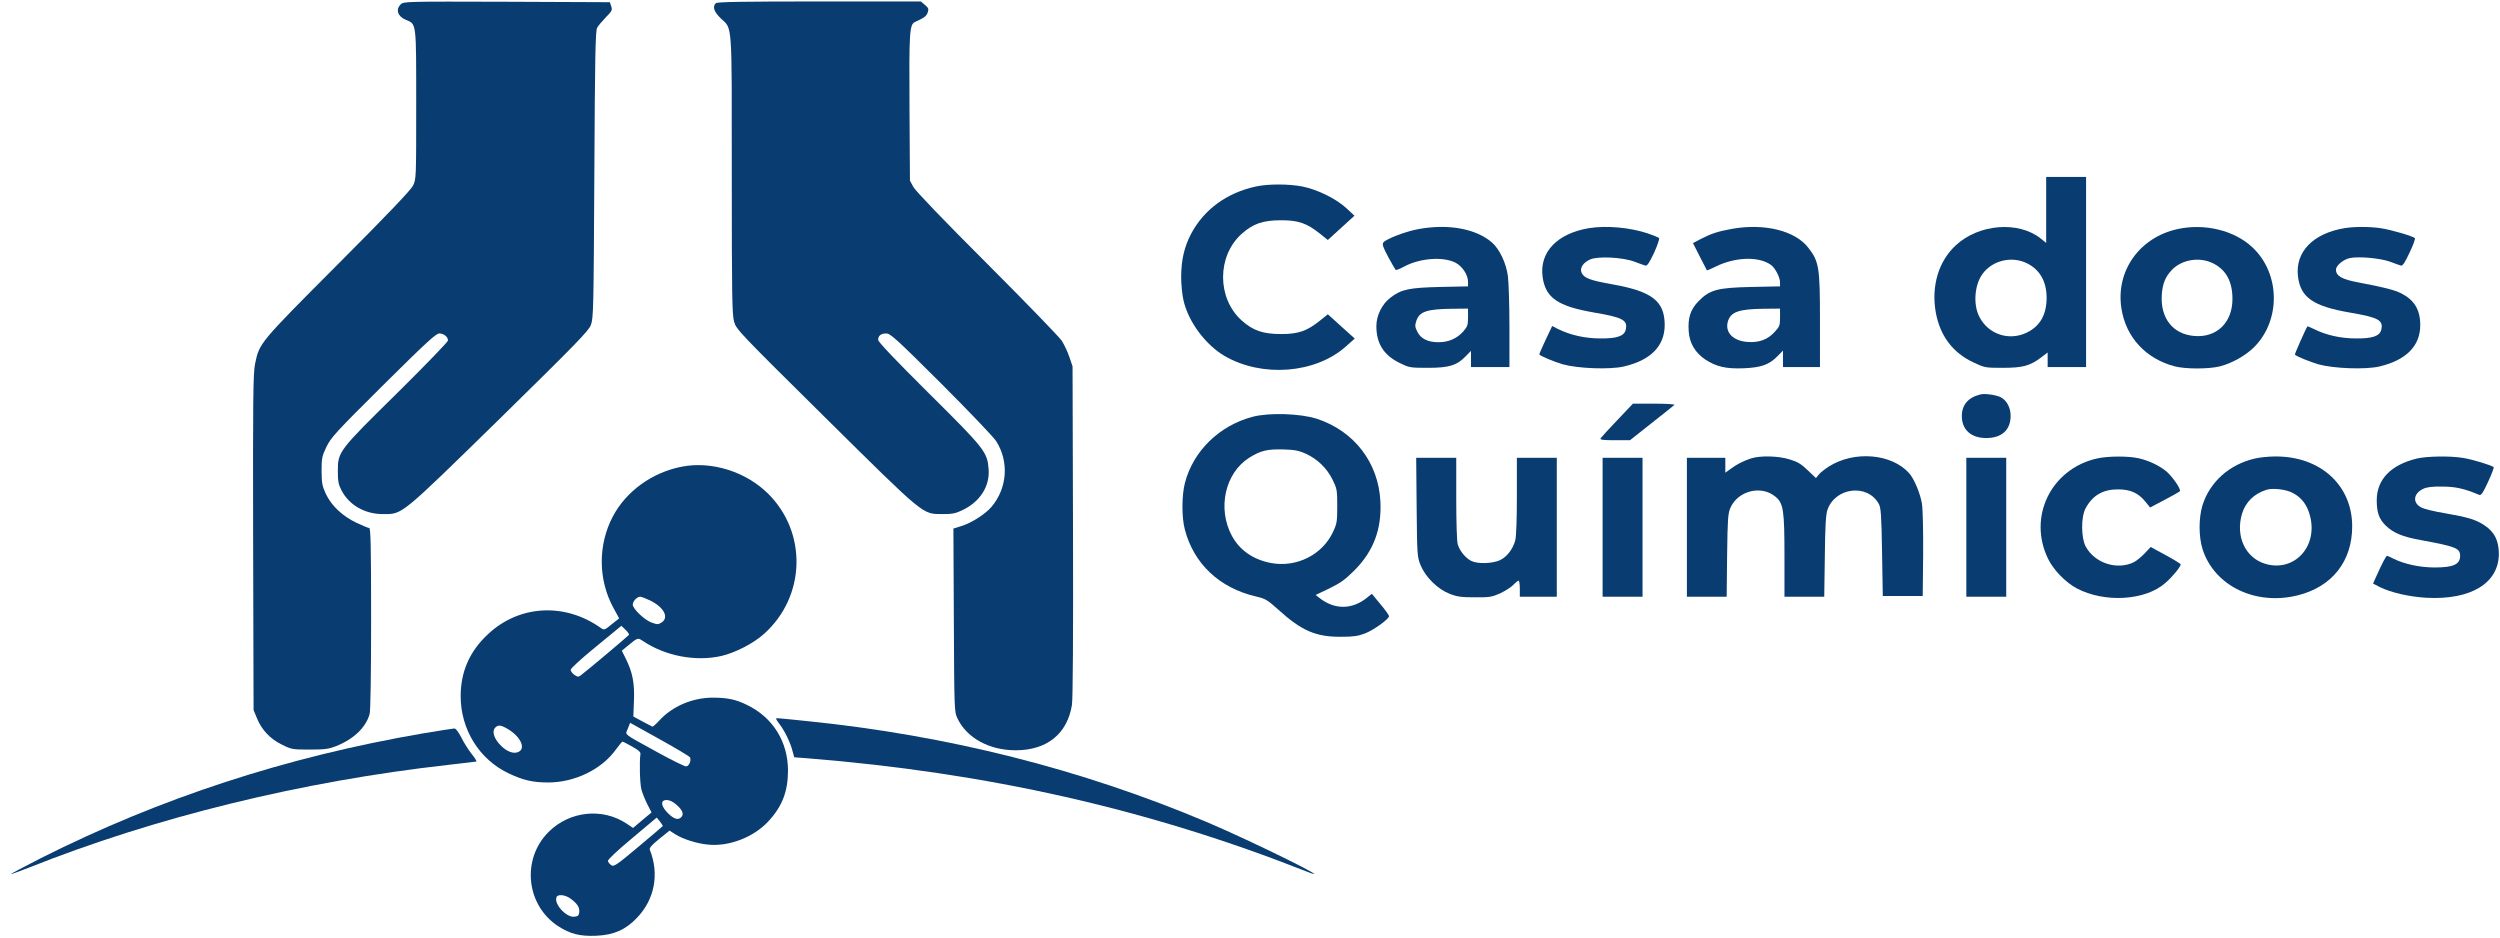
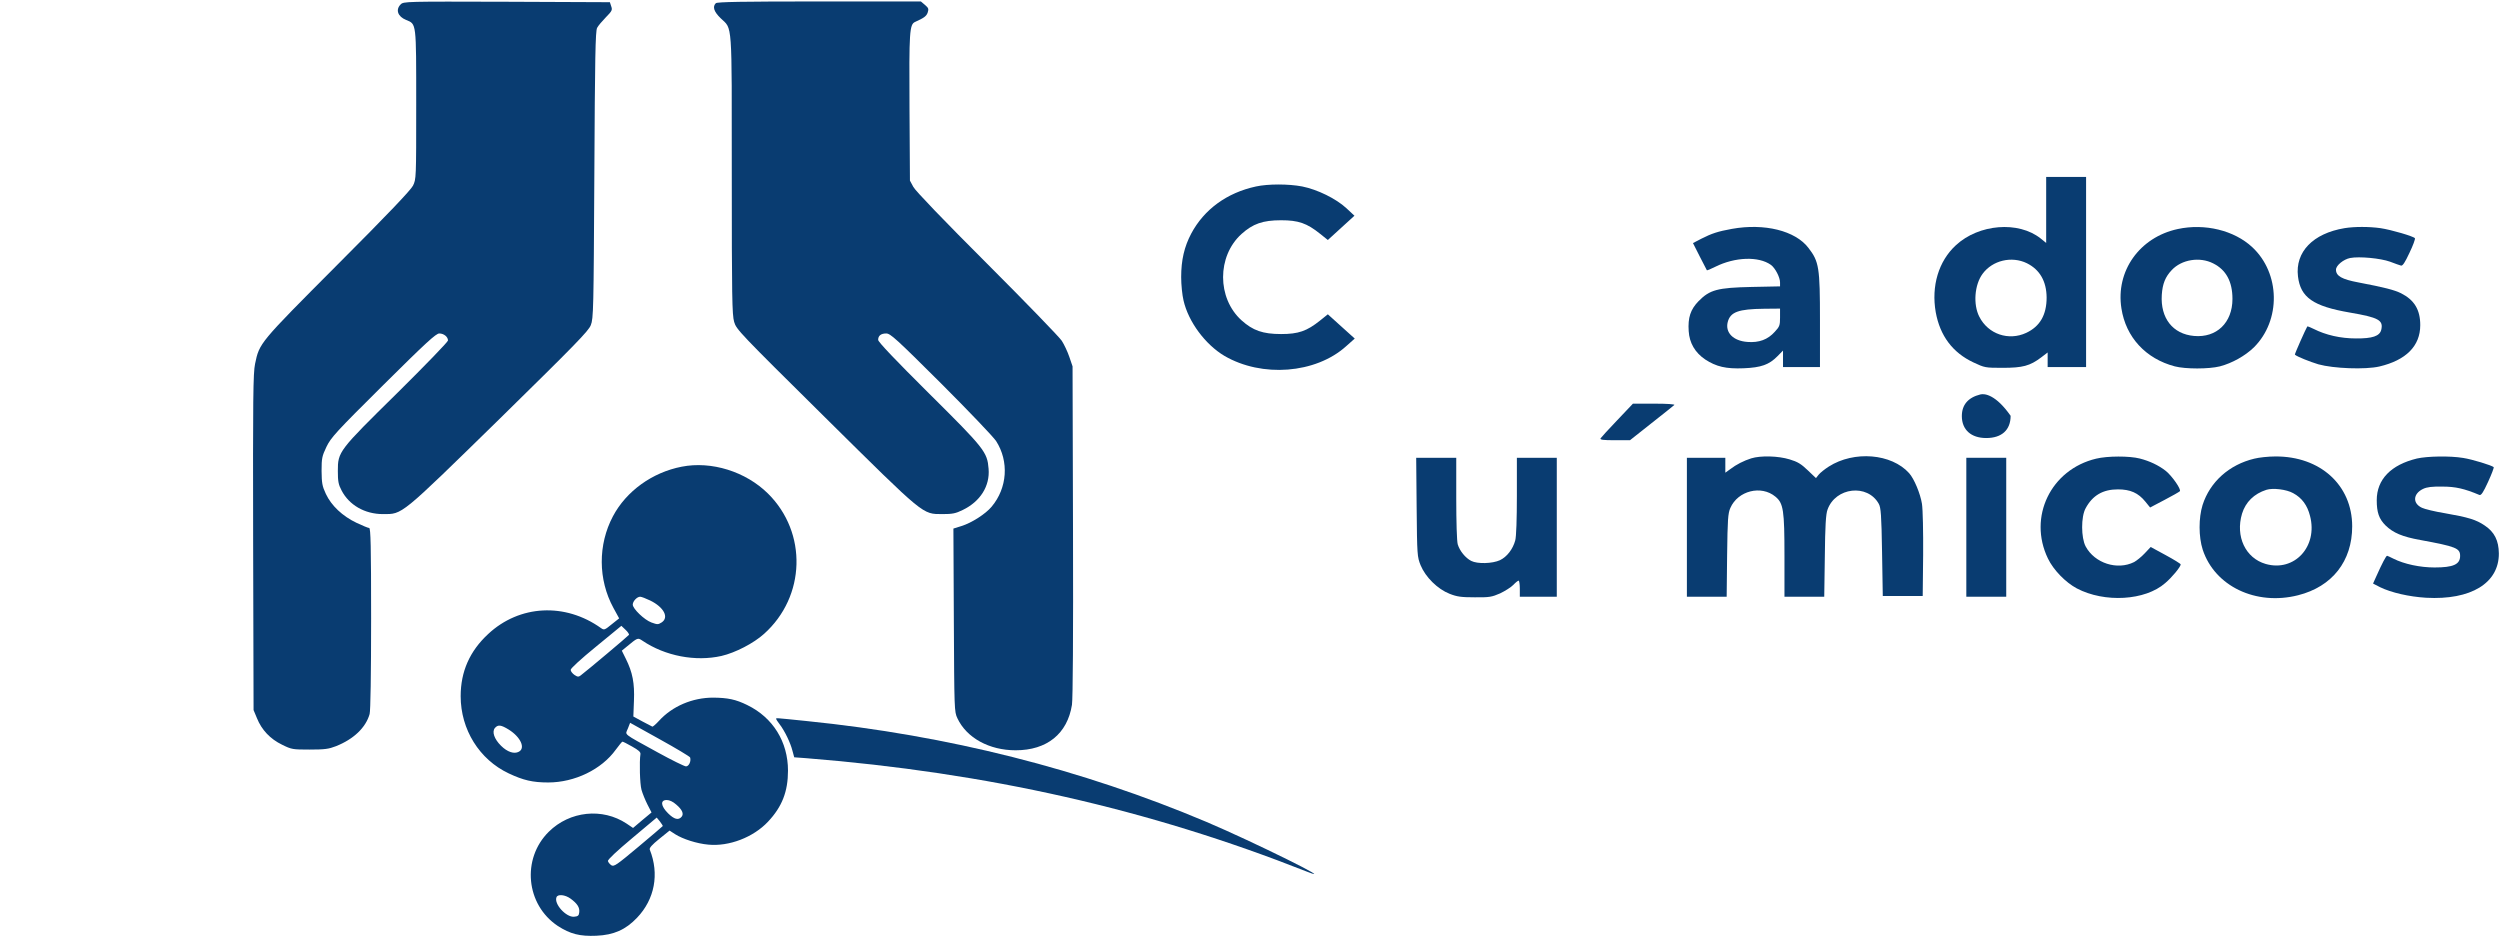
<svg xmlns="http://www.w3.org/2000/svg" width="168" height="63" viewBox="0 0 168 63" fill="none">
  <g clip-path="url(#clip0_625_11454)">
    <path d="M26.926 0.295C26.568 0.649 26.727 1.111 27.283 1.337C27.989 1.632 27.969 1.425 27.969 7.027C27.969 12.01 27.969 12.04 27.75 12.482C27.591 12.787 26.061 14.399 22.673 17.79C17.398 23.087 17.438 23.038 17.14 24.453C17.011 25.072 16.991 26.684 17.011 36.444L17.04 47.717L17.269 48.267C17.587 49.054 18.163 49.663 18.958 50.046C19.594 50.361 19.663 50.371 20.816 50.371C21.829 50.371 22.097 50.331 22.574 50.145C23.766 49.673 24.581 48.896 24.839 47.982C24.899 47.756 24.939 45.378 24.939 41.545C24.939 36.69 24.909 35.481 24.809 35.481C24.74 35.481 24.362 35.323 23.965 35.137C23.011 34.684 22.266 33.977 21.898 33.191C21.65 32.66 21.62 32.463 21.61 31.648C21.61 30.792 21.64 30.655 21.938 30.026C22.246 29.397 22.554 29.053 25.763 25.868C28.634 23.018 29.3 22.409 29.519 22.409C29.827 22.409 30.105 22.635 30.105 22.881C30.105 22.969 28.575 24.551 26.707 26.399C22.753 30.291 22.703 30.35 22.703 31.648C22.703 32.345 22.743 32.562 22.952 32.955C23.458 33.938 24.511 34.547 25.733 34.547C27.065 34.547 26.846 34.724 33.552 28.168C38.669 23.146 39.553 22.242 39.702 21.849C39.881 21.406 39.891 20.797 39.94 11.745C39.98 3.863 40.01 2.064 40.129 1.867C40.199 1.73 40.467 1.415 40.715 1.16C41.133 0.737 41.162 0.668 41.073 0.423L40.984 0.148L34.049 0.118C27.234 0.098 27.124 0.098 26.926 0.295Z" fill="#093C71" />
    <path d="M48.103 0.216C47.865 0.452 47.974 0.786 48.431 1.228C49.226 1.995 49.176 1.238 49.176 11.725C49.176 19.951 49.196 21.16 49.335 21.632C49.484 22.143 49.683 22.349 55.465 28.07C62.201 34.733 61.972 34.537 63.333 34.547C63.999 34.547 64.218 34.507 64.695 34.271C65.877 33.701 66.532 32.66 66.433 31.5C66.344 30.379 66.175 30.153 62.429 26.438C60.184 24.207 59.012 22.979 59.012 22.841C59.012 22.556 59.2 22.409 59.558 22.409C59.836 22.409 60.244 22.782 63.244 25.77C65.102 27.627 66.761 29.367 66.94 29.642C67.814 31.008 67.695 32.787 66.642 34.045C66.234 34.537 65.3 35.136 64.605 35.352L64.069 35.52L64.098 41.662C64.128 47.707 64.128 47.825 64.337 48.267C64.953 49.584 66.473 50.419 68.251 50.419C70.357 50.419 71.728 49.309 72.036 47.363C72.096 46.95 72.126 42.793 72.106 35.677L72.076 24.62L71.858 23.981C71.738 23.627 71.51 23.146 71.351 22.9C71.192 22.654 68.937 20.325 66.334 17.72C63.443 14.831 61.515 12.826 61.376 12.56L61.148 12.138L61.118 7.214C61.088 2.123 61.118 1.641 61.495 1.474C62.101 1.199 62.251 1.091 62.34 0.845C62.419 0.599 62.4 0.54 62.161 0.334L61.883 0.098H55.048C49.871 0.098 48.193 0.128 48.103 0.216Z" fill="#093C71" />
    <path d="M137.503 14.104V16.325L137.125 16.02C135.635 14.841 132.983 15.047 131.433 16.482C130.27 17.553 129.774 19.224 130.082 20.983C130.37 22.566 131.214 23.696 132.615 24.355C133.37 24.708 133.4 24.718 134.572 24.718C135.923 24.718 136.41 24.59 137.165 24.02L137.602 23.686V24.178V24.669H138.894H140.185V18.281V11.892H138.844H137.503V14.104ZM136.211 17.691C137.076 18.123 137.523 18.9 137.533 19.991C137.533 21.16 137.086 21.937 136.162 22.369C134.98 22.92 133.608 22.458 133.012 21.288C132.585 20.463 132.685 19.136 133.231 18.399C133.897 17.494 135.188 17.19 136.211 17.691Z" fill="#093C71" />
    <path d="M84.402 12.531C82.445 12.954 80.915 14.074 80.051 15.696C79.584 16.58 79.375 17.475 79.375 18.625C79.375 19.126 79.445 19.833 79.534 20.197C79.862 21.632 81.004 23.155 82.276 23.912C84.799 25.386 88.406 25.111 90.453 23.273L91.039 22.752L90.135 21.937L89.231 21.121L88.704 21.544C87.82 22.251 87.253 22.448 86.091 22.448C84.859 22.448 84.194 22.212 83.428 21.524C81.779 20.03 81.779 17.219 83.428 15.725C84.194 15.037 84.859 14.801 86.091 14.801C87.253 14.801 87.82 14.998 88.704 15.706L89.231 16.128L90.125 15.312L91.019 14.497L90.472 13.986C89.777 13.347 88.535 12.737 87.512 12.531C86.588 12.354 85.217 12.354 84.402 12.531Z" fill="#093C71" />
-     <path d="M95.344 15.391C94.499 15.539 93.178 16.04 92.969 16.285C92.87 16.413 92.919 16.57 93.287 17.268C93.535 17.73 93.764 18.114 93.794 18.143C93.833 18.163 94.102 18.055 94.39 17.897C95.433 17.347 96.983 17.229 97.807 17.652C98.264 17.887 98.652 18.467 98.652 18.939V19.244L96.794 19.283C94.708 19.332 94.181 19.44 93.466 19.981C92.88 20.413 92.492 21.19 92.492 21.917C92.492 23.087 92.989 23.873 94.062 24.394C94.708 24.708 94.757 24.718 95.969 24.718C97.39 24.718 97.917 24.551 98.513 23.922L98.851 23.578V24.119V24.669H100.142H101.434V21.986C101.434 20.521 101.384 18.979 101.334 18.576C101.215 17.681 100.778 16.757 100.271 16.305C99.198 15.371 97.35 15.027 95.344 15.391ZM98.652 21.328C98.652 21.848 98.612 21.947 98.334 22.271C97.907 22.753 97.34 22.998 96.665 22.998C95.95 22.998 95.473 22.762 95.244 22.291C95.085 21.976 95.075 21.868 95.175 21.573C95.383 20.934 95.87 20.767 97.638 20.748L98.652 20.738V21.328Z" fill="#093C71" />
-     <path d="M106.781 15.332C104.645 15.686 103.443 16.944 103.661 18.595C103.85 20.01 104.675 20.58 107.129 21.003C109.076 21.337 109.404 21.514 109.245 22.173C109.136 22.585 108.659 22.753 107.546 22.743C106.513 22.743 105.519 22.517 104.685 22.104L104.307 21.907L103.86 22.851C103.612 23.372 103.423 23.814 103.443 23.824C103.592 23.961 104.426 24.305 105.022 24.482C106.046 24.767 108.172 24.846 109.116 24.63C110.934 24.207 111.868 23.254 111.868 21.829C111.858 20.236 111.023 19.588 108.4 19.116C106.851 18.841 106.453 18.693 106.284 18.33C106.135 18.015 106.394 17.632 106.88 17.425C107.417 17.209 109.046 17.288 109.831 17.583C110.159 17.71 110.497 17.828 110.576 17.848C110.685 17.887 110.844 17.642 111.152 16.993C111.381 16.482 111.53 16.04 111.49 16C111.44 15.951 111.083 15.804 110.705 15.676C109.503 15.283 107.943 15.145 106.781 15.332Z" fill="#093C71" />
    <path d="M116.381 15.381C115.457 15.548 115.03 15.686 114.334 16.04L113.768 16.335L114.225 17.239C114.473 17.73 114.692 18.143 114.702 18.163C114.722 18.182 114.97 18.074 115.268 17.927C116.589 17.268 118.179 17.209 119.004 17.799C119.292 18.006 119.619 18.634 119.619 18.979V19.244L117.712 19.283C115.417 19.332 114.9 19.47 114.145 20.236C113.599 20.797 113.42 21.347 113.48 22.251C113.529 23.047 113.907 23.696 114.592 24.158C115.328 24.64 115.993 24.797 117.175 24.748C118.348 24.699 118.884 24.512 119.451 23.932L119.818 23.558V24.109V24.669H121.06H122.302V21.534C122.302 17.976 122.242 17.583 121.527 16.659C120.643 15.499 118.566 14.988 116.381 15.381ZM119.619 21.328C119.619 21.868 119.59 21.947 119.262 22.3C118.795 22.821 118.209 23.038 117.434 22.979C116.47 22.91 115.924 22.35 116.103 21.642C116.281 20.964 116.818 20.767 118.556 20.748L119.619 20.738V21.328Z" fill="#093C71" />
    <path d="M146.345 15.391C143.782 15.942 142.162 18.212 142.56 20.728C142.858 22.664 144.199 24.109 146.146 24.62C146.862 24.807 148.431 24.807 149.176 24.62C150.001 24.404 150.875 23.913 151.462 23.343C153.29 21.524 153.24 18.369 151.352 16.61C150.14 15.48 148.163 14.998 146.345 15.391ZM148.729 17.701C149.594 18.134 150.021 18.92 150.021 20.089C150.021 21.691 148.948 22.713 147.438 22.576C146.007 22.448 145.173 21.377 145.272 19.814C145.322 19.067 145.51 18.605 145.938 18.153C146.603 17.436 147.825 17.239 148.729 17.701Z" fill="#093C71" />
    <path d="M157.554 15.332C155.428 15.686 154.226 16.934 154.424 18.575C154.593 19.991 155.448 20.58 157.902 21.003C159.849 21.337 160.177 21.514 160.018 22.173C159.908 22.585 159.432 22.753 158.319 22.743C157.286 22.743 156.292 22.517 155.458 22.094C155.239 21.986 155.06 21.917 155.05 21.937C154.951 22.094 154.186 23.804 154.216 23.834C154.375 23.971 155.209 24.305 155.795 24.482C156.819 24.767 158.945 24.846 159.889 24.63C161.687 24.207 162.641 23.254 162.641 21.848C162.641 20.816 162.243 20.158 161.349 19.706C160.882 19.48 160.236 19.313 158.478 18.978C157.375 18.772 156.978 18.546 156.978 18.123C156.978 17.838 157.484 17.425 157.931 17.337C158.557 17.219 159.968 17.357 160.604 17.583C160.932 17.71 161.27 17.828 161.349 17.848C161.458 17.878 161.617 17.632 161.915 16.993C162.154 16.502 162.313 16.059 162.283 16.01C162.203 15.883 160.693 15.44 159.968 15.332C159.203 15.224 158.219 15.224 157.554 15.332Z" fill="#093C71" />
-     <path d="M133.078 26.507C132.253 26.714 131.836 27.205 131.836 27.962C131.836 28.876 132.452 29.436 133.475 29.436C134.518 29.436 135.114 28.895 135.114 27.942C135.114 27.392 134.856 26.91 134.449 26.694C134.131 26.537 133.376 26.428 133.078 26.507Z" fill="#093C71" />
+     <path d="M133.078 26.507C132.253 26.714 131.836 27.205 131.836 27.962C131.836 28.876 132.452 29.436 133.475 29.436C134.518 29.436 135.114 28.895 135.114 27.942C134.131 26.537 133.376 26.428 133.078 26.507Z" fill="#093C71" />
    <path d="M108.68 28.236C108.104 28.836 107.597 29.396 107.558 29.455C107.508 29.553 107.717 29.583 108.511 29.583H109.535L110.975 28.443C111.77 27.824 112.456 27.264 112.515 27.214C112.565 27.165 112.048 27.126 111.174 27.126H109.733L108.68 28.236Z" fill="#093C71" />
-     <path d="M84.17 28.01C81.935 28.6 80.186 30.31 79.63 32.443C79.411 33.269 79.401 34.753 79.62 35.578C80.216 37.878 81.945 39.51 84.389 40.08C85.054 40.237 85.164 40.306 85.919 40.984C87.469 42.389 88.432 42.802 90.111 42.792C90.956 42.792 91.264 42.743 91.731 42.566C92.327 42.33 93.34 41.603 93.34 41.407C93.34 41.338 93.082 40.974 92.764 40.601L92.188 39.903L91.82 40.198C90.856 40.954 89.724 40.974 88.74 40.237L88.412 39.981L89.336 39.539C90.082 39.175 90.399 38.949 91.005 38.34C92.297 37.053 92.853 35.568 92.764 33.711C92.635 31.087 91.005 28.964 88.482 28.138C87.369 27.784 85.263 27.716 84.17 28.01ZM87.747 30.487C88.532 30.851 89.157 31.45 89.545 32.227C89.843 32.836 89.863 32.925 89.863 34.006C89.863 35.047 89.843 35.185 89.575 35.755C88.859 37.279 87.141 38.144 85.442 37.839C84.24 37.623 83.306 36.984 82.779 36.001C81.796 34.163 82.322 31.794 83.942 30.762C84.707 30.281 85.164 30.173 86.237 30.202C87.012 30.222 87.28 30.281 87.747 30.487Z" fill="#093C71" />
    <path d="M117.681 30.802C117.184 30.959 116.678 31.215 116.27 31.529L115.942 31.765V31.264V30.763H114.651H113.359V35.431V40.1H114.691H116.032L116.062 37.318C116.092 34.891 116.121 34.498 116.28 34.134C116.787 32.974 118.357 32.581 119.31 33.377C119.847 33.819 119.916 34.291 119.916 37.367V40.1H121.248H122.589L122.629 37.367C122.649 35.353 122.698 34.547 122.808 34.252C123.344 32.738 125.5 32.493 126.255 33.859C126.394 34.104 126.434 34.606 126.474 37.102L126.523 40.051H127.864H129.206L129.235 37.299C129.245 35.697 129.216 34.262 129.156 33.859C129.047 33.171 128.629 32.168 128.292 31.795C127.109 30.478 124.596 30.271 122.897 31.352C122.619 31.529 122.311 31.775 122.211 31.903L122.033 32.129L121.476 31.598C121.039 31.176 120.791 31.028 120.264 30.871C119.499 30.635 118.307 30.605 117.681 30.802Z" fill="#093C71" />
    <path d="M140.861 30.822C137.811 31.549 136.271 34.743 137.622 37.534C137.989 38.301 138.804 39.136 139.559 39.539C141.427 40.522 144.159 40.365 145.5 39.185C145.967 38.792 146.543 38.085 146.543 37.928C146.543 37.888 146.086 37.603 145.54 37.308L144.527 36.758L144.119 37.19C143.901 37.426 143.573 37.682 143.414 37.77C142.281 38.34 140.761 37.849 140.155 36.719C139.847 36.139 139.837 34.723 140.155 34.153C140.622 33.288 141.318 32.886 142.321 32.886C143.156 32.886 143.692 33.121 144.169 33.711L144.487 34.104L145.441 33.603C145.967 33.328 146.434 33.062 146.484 33.013C146.603 32.905 145.957 31.971 145.53 31.637C145.053 31.264 144.447 30.979 143.791 30.812C143.096 30.635 141.626 30.635 140.861 30.822Z" fill="#093C71" />
    <path d="M151.49 30.822C149.801 31.225 148.509 32.384 148.013 33.937C147.744 34.802 147.744 36.07 148.022 36.935C148.827 39.392 151.599 40.719 154.43 40.001C156.725 39.422 158.067 37.711 158.067 35.372C158.067 32.601 155.921 30.655 152.901 30.674C152.434 30.674 151.798 30.743 151.49 30.822ZM154.103 33.141C154.689 33.456 155.056 33.957 155.235 34.675C155.772 36.729 154.182 38.449 152.255 37.898C150.894 37.505 150.208 36.05 150.665 34.517C150.904 33.741 151.47 33.181 152.304 32.915C152.732 32.778 153.656 32.886 154.103 33.141Z" fill="#093C71" />
    <path d="M162.419 30.812C160.671 31.235 159.717 32.217 159.717 33.613C159.717 34.429 159.866 34.871 160.313 35.313C160.82 35.805 161.436 36.07 162.638 36.286C165.042 36.729 165.32 36.837 165.32 37.358C165.32 37.928 164.863 38.134 163.602 38.134C162.628 38.134 161.565 37.908 160.84 37.544C160.631 37.436 160.432 37.348 160.413 37.348C160.343 37.348 160.065 37.888 159.717 38.665L159.469 39.215L159.946 39.461C160.691 39.825 161.893 40.1 163.035 40.169C166.046 40.336 167.933 39.186 167.923 37.191C167.913 36.326 167.625 35.746 166.97 35.313C166.393 34.92 165.867 34.763 164.297 34.488C163.631 34.38 162.936 34.212 162.757 34.124C162.111 33.829 162.151 33.181 162.827 32.856C163.095 32.728 163.423 32.689 164.128 32.699C165.012 32.699 165.609 32.837 166.612 33.259C166.731 33.308 166.87 33.102 167.198 32.385C167.437 31.864 167.605 31.421 167.576 31.392C167.456 31.274 166.115 30.861 165.519 30.773C164.635 30.625 163.105 30.655 162.419 30.812Z" fill="#093C71" />
    <path d="M95.198 34.075C95.228 37.318 95.237 37.417 95.466 37.987C95.794 38.783 96.609 39.589 97.413 39.903C97.91 40.1 98.198 40.139 99.102 40.139C100.096 40.149 100.245 40.119 100.811 39.874C101.139 39.716 101.546 39.461 101.695 39.304C101.844 39.146 102.003 39.019 102.053 39.019C102.093 39.019 102.132 39.264 102.132 39.559V40.1H103.374H104.616V35.431V30.763H103.275H101.934V33.338C101.934 34.871 101.894 36.08 101.824 36.316C101.665 36.906 101.268 37.417 100.801 37.643C100.294 37.879 99.281 37.908 98.864 37.692C98.476 37.495 98.089 37.014 97.96 36.581C97.9 36.375 97.86 35.068 97.86 33.485V30.763H96.509H95.168L95.198 34.075Z" fill="#093C71" />
-     <path d="M107.695 35.431V40.1H109.037H110.378V35.431V30.763H109.037H107.695V35.431Z" fill="#093C71" />
    <path d="M132.137 35.431V40.1H133.478H134.819V35.431V30.763H133.478H132.137V35.431Z" fill="#093C71" />
    <path d="M45.81 31.362C43.833 31.746 42.084 33.004 41.19 34.694C40.177 36.601 40.187 38.95 41.22 40.847L41.607 41.554L41.101 41.957C40.634 42.341 40.594 42.35 40.395 42.213C37.981 40.483 34.911 40.64 32.805 42.606C31.563 43.756 30.957 45.132 30.957 46.783C30.957 49.024 32.209 51.039 34.186 51.972C35.169 52.434 35.795 52.582 36.839 52.582C38.617 52.582 40.425 51.707 41.379 50.38C41.597 50.085 41.796 49.84 41.826 49.84C41.856 49.83 42.144 49.977 42.472 50.164C42.909 50.41 43.058 50.538 43.038 50.675C42.959 51.186 42.998 52.68 43.108 53.073C43.177 53.319 43.356 53.761 43.505 54.056L43.783 54.597L43.157 55.117L42.541 55.639L42.104 55.344C40.485 54.272 38.289 54.498 36.878 55.894C35.04 57.712 35.338 60.798 37.484 62.224C38.319 62.764 38.965 62.931 40.077 62.882C41.24 62.833 42.044 62.479 42.809 61.673C43.992 60.435 44.32 58.734 43.664 57.093C43.624 56.985 43.803 56.779 44.3 56.376L44.995 55.815L45.373 56.061C45.889 56.385 46.823 56.69 47.598 56.759C48.989 56.897 50.628 56.267 51.612 55.216C52.556 54.213 52.953 53.191 52.953 51.786C52.953 49.849 51.94 48.218 50.221 47.383C49.446 46.999 48.91 46.891 47.926 46.881C46.525 46.881 45.174 47.461 44.28 48.444C44.071 48.67 43.873 48.847 43.833 48.827C43.793 48.808 43.495 48.651 43.157 48.474L42.561 48.149L42.601 47.098C42.651 45.918 42.511 45.181 42.054 44.267L41.786 43.726L42.084 43.481C42.869 42.832 42.849 42.842 43.177 43.058C44.707 44.09 46.744 44.473 48.482 44.08C49.416 43.864 50.648 43.225 51.344 42.596C54.145 40.09 54.264 35.795 51.612 33.171C50.112 31.687 47.807 30.969 45.81 31.362ZM43.694 40.355C44.618 40.807 44.975 41.495 44.459 41.83C44.22 41.977 44.181 41.977 43.773 41.83C43.296 41.653 42.521 40.906 42.521 40.63C42.521 40.404 42.809 40.1 43.018 40.1C43.108 40.1 43.406 40.218 43.694 40.355ZM42.263 42.665C42.223 42.734 39.491 45.034 39.024 45.387C38.885 45.496 38.816 45.496 38.607 45.358C38.468 45.26 38.349 45.112 38.349 45.014C38.349 44.916 39.044 44.277 40.057 43.451L41.756 42.056L42.035 42.321C42.194 42.468 42.293 42.626 42.263 42.665ZM46.376 50.901C46.456 51.147 46.297 51.501 46.098 51.501C45.999 51.501 45.134 51.078 44.19 50.557C41.766 49.221 42.015 49.417 42.194 48.955L42.343 48.572L44.34 49.682C45.442 50.292 46.356 50.842 46.376 50.901ZM34.196 49.034C34.991 49.535 35.328 50.282 34.861 50.518C34.553 50.685 34.096 50.538 33.669 50.115C33.212 49.663 33.043 49.171 33.262 48.916C33.471 48.68 33.669 48.709 34.196 49.034ZM45.442 54.066C45.85 54.41 45.969 54.695 45.8 54.892C45.591 55.137 45.303 55.059 44.896 54.656C44.399 54.164 44.359 53.761 44.806 53.761C44.985 53.761 45.224 53.869 45.442 54.066ZM44.538 55.511C44.528 55.53 43.793 56.159 42.899 56.906C41.419 58.145 41.26 58.253 41.081 58.145C40.971 58.066 40.872 57.948 40.852 57.86C40.832 57.771 41.458 57.181 42.482 56.326L44.131 54.941L44.349 55.206C44.459 55.353 44.548 55.491 44.538 55.511ZM38.339 60.386C38.796 60.72 38.965 60.985 38.925 61.309C38.905 61.526 38.836 61.585 38.577 61.604C38.051 61.653 37.216 60.749 37.395 60.297C37.474 60.071 37.971 60.12 38.339 60.386Z" fill="#093C71" />
    <path d="M52.16 48.316C52.16 48.346 52.269 48.513 52.398 48.68C52.736 49.122 53.123 49.928 53.252 50.449L53.372 50.891L54.176 50.95C66.367 51.923 77.176 54.37 87.806 58.567C90.071 59.462 84.23 56.572 81.08 55.235C72.675 51.687 63.704 49.417 54.206 48.454C51.981 48.228 52.16 48.238 52.16 48.316Z" fill="#093C71" />
-     <path d="M28.396 49.289C19.236 50.862 10.781 53.624 2.754 57.663C1.621 58.243 0.707 58.725 0.727 58.744C0.747 58.754 1.273 58.567 1.899 58.322C10.414 54.921 20.279 52.503 30.105 51.402C31.118 51.285 31.972 51.186 32.012 51.176C32.052 51.167 31.913 50.931 31.694 50.665C31.476 50.39 31.168 49.899 30.999 49.555C30.79 49.162 30.631 48.945 30.522 48.955C30.432 48.955 29.469 49.112 28.396 49.289Z" fill="#093C71" />
  </g>
  <defs>
    <clipPath id="clip0_625_11454">
      <rect width="168" height="63" fill="white" />
    </clipPath>
  </defs>
</svg>